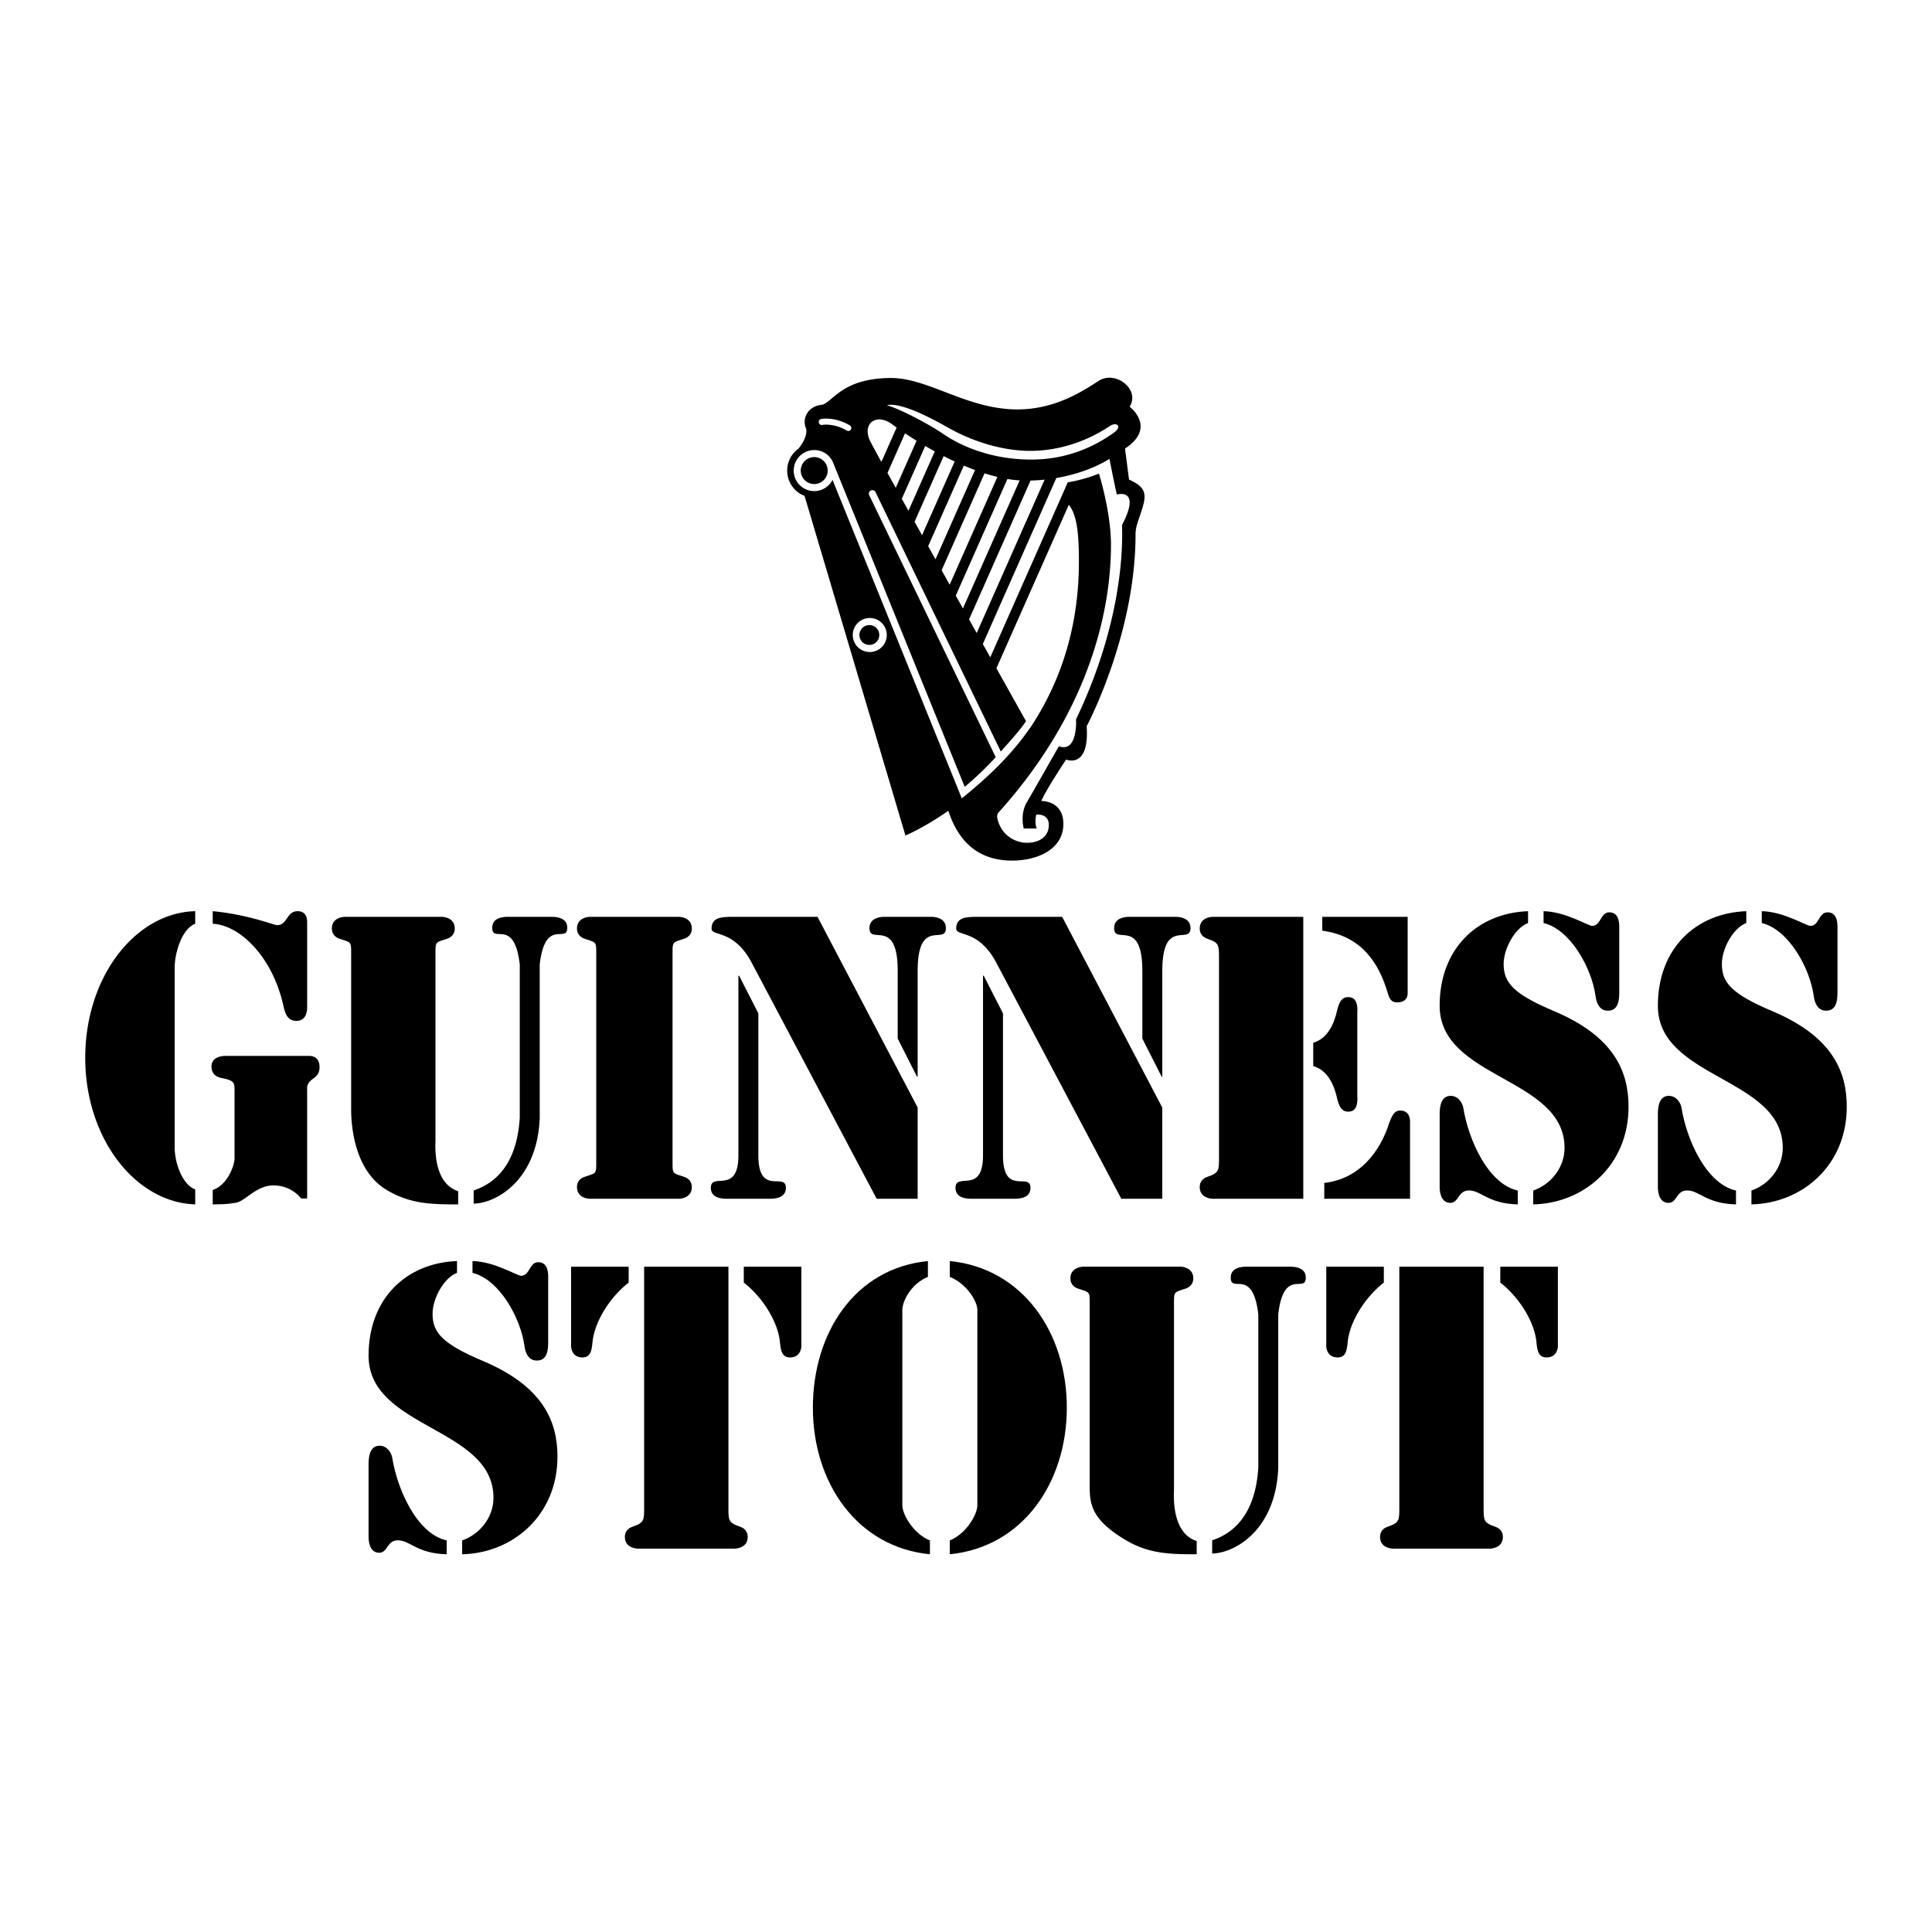
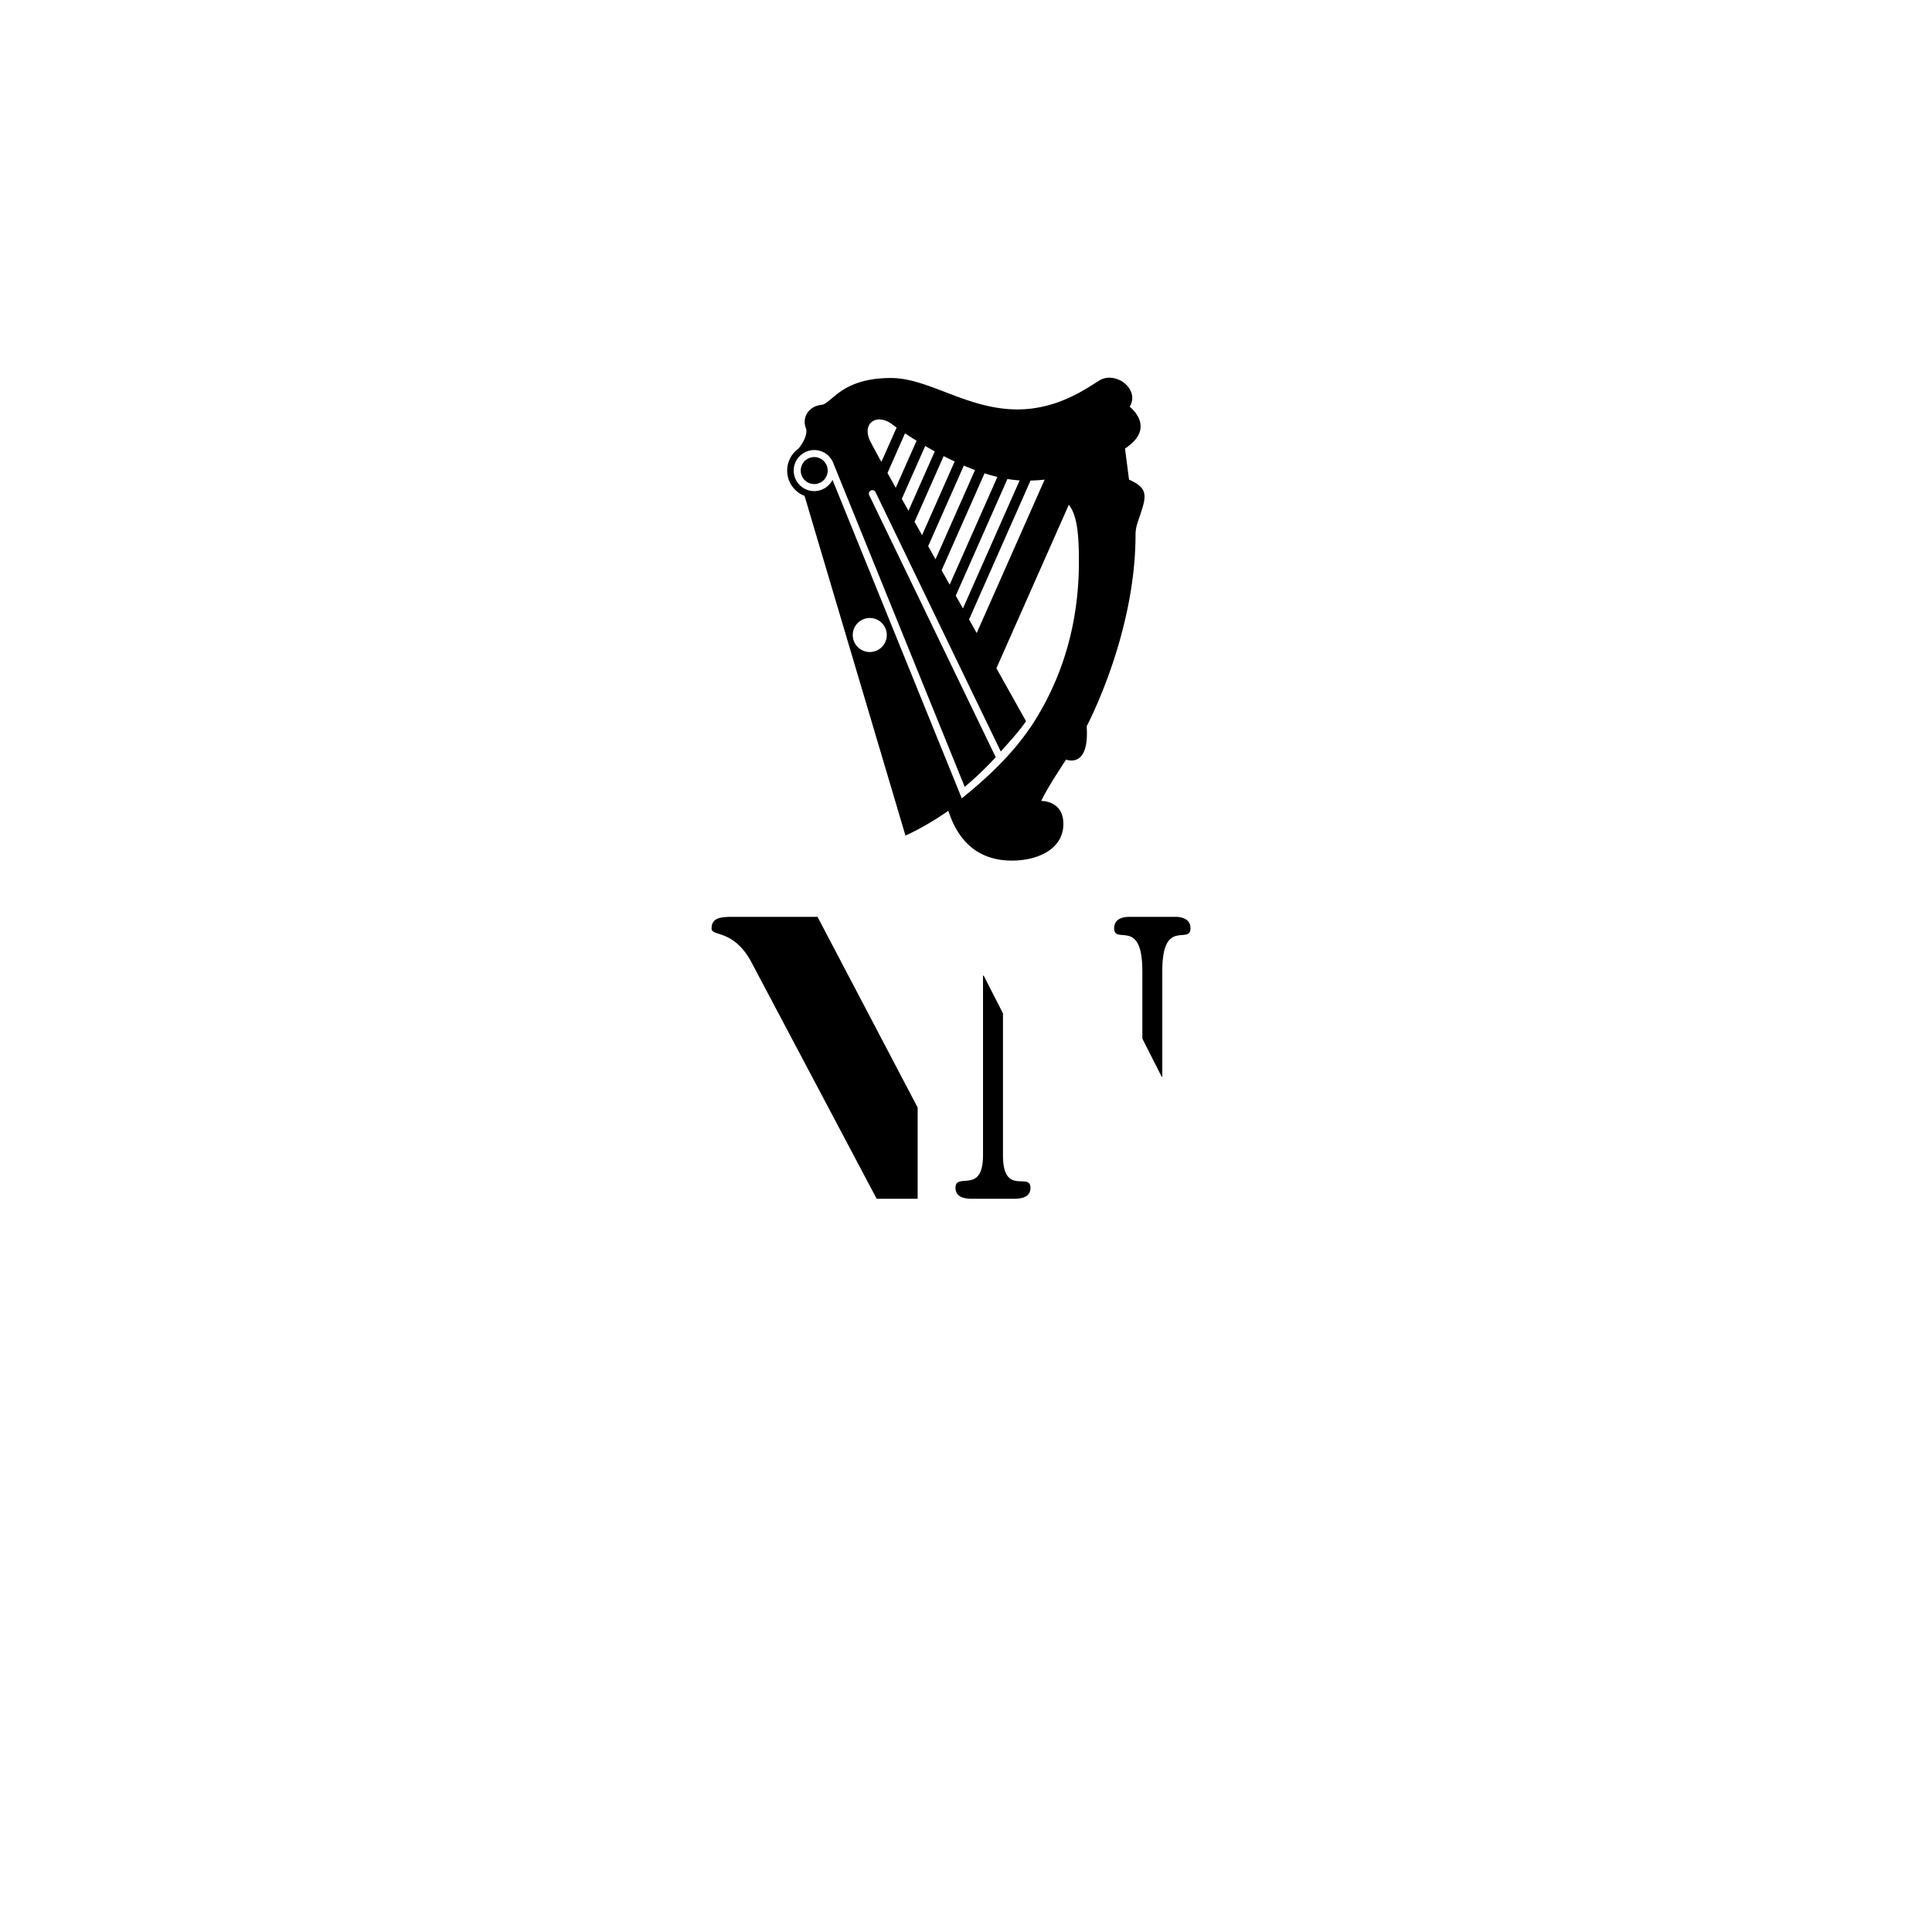
<svg xmlns="http://www.w3.org/2000/svg" width="2500" height="2500" viewBox="0 0 192.756 192.756">
  <g fill-rule="evenodd" clip-rule="evenodd">
-     <path fill="#fff" d="M0 0h192.756v192.756H0V0z" />
+     <path fill="#fff" d="M0 0h192.756v192.756H0z" />
    <path d="M112.643 47.851l-.4-3.101c3.201-2.101.467-4.168.467-4.168 1.066-1.8-1.455-3.626-3.066-2.601-1.469.934-4.268 2.867-8.137 2.867-5 0-8.869-3.134-12.603-3.134-4.845 0-5.81 2.37-6.857 2.667-1.413.108-2.083 1.338-1.619 2.4.188.843-.727 1.936-.727 1.936l.002.015a2.695 2.695 0 0 0-1.166 2.219 2.69 2.69 0 0 0 1.733 2.521L90.337 83.36s1.829-.758 4.281-2.47c1.225 3.801 3.72 4.971 6.347 4.971 2.625 0 5.127-1.175 5.127-3.651 0-2.074-1.668-2.288-2.209-2.302.475-.985 1.281-2.309 2.482-4.124 0 0 2.352.975 2.051-3.326 0 0 4.877-9.123 4.877-19.13 0-.9.35-1.476.75-2.876s0-1.975-1.4-2.601z" />
    <path d="M104.223 47.854L97.445 63.16c-.252-.448-.505-.902-.761-1.36l6.134-13.855c.489-.012.955-.044 1.405-.091zM101.73 47.931l-5.657 12.776-.715-1.279 5.153-11.639c.413.069.819.117 1.219.142zM99.51 47.583l-4.761 10.752c-.269-.48-.536-.961-.803-1.439l4.283-9.672a17.1 17.1 0 0 0 1.281.359zM97.279 46.896l-3.944 8.907-.732-1.314 3.559-8.038a25.7 25.7 0 0 0 1.117.445zM95.248 46.043l-3.255 7.352-.745-1.339 2.901-6.552c.357.184.725.364 1.099.539zM93.263 45.035l-2.625 5.927-.664-1.193 2.335-5.274c.306.178.624.359.954.54zM91.447 43.974l-2.08 4.697-.822-1.486 1.75-3.952c.34.228.727.478 1.152.741zM89.037 42.35c.115.086.256.189.419.306l-1.519 3.429a95.719 95.719 0 0 1-1.101-2.034c-.9-1.801.601-2.902 2.201-1.701z" fill="#fff" />
    <path d="M96.326 79.35l-.368.3L83.06 47.876a2.04 2.04 0 0 1-.378.522 2.047 2.047 0 1 1-1.447-3.495 2.03 2.03 0 0 1 1.933 1.378l13.081 32.221a32.458 32.458 0 0 0 3.095-2.957L86.721 49.404a.35.35 0 0 1 .63-.305L99.85 74.982c.881-1.008 1.781-1.953 2.516-3.028l-2.955-5.281 7.225-16.312c.861 1.075 1.006 3.092 1.006 5.692 0 7.017-2.123 12.472-4.885 16.598l-.006-.009c-1.702 2.49-3.923 4.667-6.425 6.708z" fill="#fff" />
-     <path d="M107.357 71.766s.209 3.368-1.717 2.692c0 0-2.5 4.401-3.201 5.601-.699 1.201-.299 2.601-.299 2.601h1.299s-.25-.442-.053-1.386c.309-.024 1.254-.011 1.254 1.036 0 1.25-1.076 1.775-2.15 1.775-1.25 0-2.65-.775-3.002-2.525-.025-.132.051-.4.051-.4 10.402-11.503 11.303-22.506 11.303-26.807 0-3.301-1.199-7.102-1.199-7.102s-1.443.61-3.111.869L98.8 65.581l-.744-1.329 7.332-16.558c3.357-.575 5.305-1.918 5.305-1.918s.352 1.875.736 3.56c0 0 2.49-.709.516 3.042.151 4.431-.783 11.43-4.588 19.388zM82.046 42.394h-.001c.011-.002 1.117-.21 2.439.565a.3.3 0 0 0 .304-.518c-1.533-.898-2.811-.646-2.864-.635a.3.3 0 0 0 .122.588zM88.503 40.449s1.034-.651 5.935 2.134c3.9 2.217 7.134 2.401 8.335 2.401 1.199 0 4.434-.14 7.949-2.474.719-.477 1.268.067.4.667s-3.748 2.674-8.217 2.674c-4.734 0-7.809-1.868-8.868-2.601-1.299-.9-4.4-2.534-5.534-2.801z" fill="#fff" />
    <path d="M81.235 48.294a1.345 1.345 0 1 0 0-2.69 1.345 1.345 0 0 0 0 2.69z" />
    <path d="M86.736 65.053a1.698 1.698 0 1 0 0-3.395 1.698 1.698 0 0 0 0 3.395z" fill="#fff" />
-     <path d="M86.736 64.345a.99.99 0 1 0 0-1.981.99.99 0 0 0 0 1.981zM17.429 114.523c0 1.354.675 3.619 2.048 4.146v1.492c-5.973-.188-10.973-6.58-10.973-14.627 0-8.084 5-14.476 10.973-14.626v1.253c-1.373.526-2.048 2.996-2.048 4.349v18.013zM21.222 90.909c3.604.338 6.058 1.391 6.436 1.391 1.03 0 .927-1.391 2.026-1.391 1.03 0 .961 1.015.961 1.204v8.385c0 .188 0 1.354-1.064 1.354-.893 0-1.133-.715-1.305-1.504-1.064-4.813-4.273-8.035-7.054-8.185v-1.254zM23.336 120.02c-.667.139-1.432.127-2.114.143v-1.443c1.51-.488 2.179-2.504 2.179-3.143v-6.77c0-.826-.035-1.014-1.408-1.277-.549-.15-.892-.488-.892-1.129 0-1.016 1.202-1.053 1.373-1.053h8.205c.172 0 1.201-.113 1.201 1.129 0 .639-.309.902-.618 1.127-.721.49-.618.941-.618 1.129V119.571h-.607s-.9-1.301-2.751-1.301c-1.849 0-2.887 1.75-3.95 1.75zM51.856 96.214c-.549-4.7-2.746-2.033-2.746-3.65 0-1.166 1.408-1.091 1.785-1.091h3.914c.377 0 1.785-.075 1.785 1.091 0 1.617-2.197-1.05-2.746 3.65v15.376c-.274 6.203-4.36 8.461-6.591 8.498v-1.318c3.158-1.053 4.394-3.908 4.6-7.256v-15.3h-.001zM45.711 120.162c-2.712 0-4.806-.037-7.175-1.465-3.09-1.881-3.501-6.135-3.501-8.014V95.285c0-1.392.034-1.217-1.167-1.631-.446-.15-.755-.488-.755-1.015 0-1.091 1.133-1.166 1.27-1.166h9.715c.137 0 1.271.075 1.271 1.166 0 .526-.309.865-.755 1.015-1.202.414-1.167.239-1.167 1.631v18.487c0 .375-.309 4.246 2.266 5.072v1.318h-.002zM125.541 131.121c-.551-4.701-2.748-2.033-2.748-3.65 0-1.166 1.408-1.092 1.787-1.092h3.912c.379 0 1.785-.074 1.785 1.092 0 1.617-2.197-1.051-2.746 3.65v15.375c-.275 6.205-4.359 8.461-6.592 8.498v-1.318c3.158-1.053 4.395-3.908 4.602-7.254v-15.301zM119.395 155.07c-2.711 0-4.805-.039-7.174-1.467-3.09-1.881-3.502-3.309-3.502-5.189v-18.223c0-1.393.035-1.217-1.166-1.631-.447-.15-.756-.488-.756-1.016 0-1.09 1.133-1.166 1.27-1.166h9.715c.139 0 1.271.076 1.271 1.166 0 .527-.311.865-.756 1.016-1.201.414-1.168.238-1.168 1.631v18.486c0 .375-.309 4.246 2.266 5.074v1.319zM67.1 115.787c0 1.393-.035 1.217 1.167 1.631.446.15.755.488.755 1.016 0 1.09-1.133 1.166-1.271 1.166h-8.915c-.137 0-1.27-.076-1.27-1.166 0-.527.309-.865.755-1.016 1.202-.414 1.167-.238 1.167-1.631V95.285c0-1.392.035-1.217-1.167-1.631-.446-.15-.755-.488-.755-1.015 0-1.091 1.133-1.166 1.27-1.166h8.915c.138 0 1.271.075 1.271 1.166 0 .526-.309.865-.755 1.015-1.202.414-1.167.239-1.167 1.631v20.502zM73.67 97.342h.069l1.922 3.76v14.166c0 4.135 2.746 1.625 2.746 3.24 0 1.166-1.408 1.092-1.785 1.092h-3.914c-.377 0-1.785.074-1.785-1.092 0-1.615 2.747.729 2.747-3.24V97.342zM89.564 96.863c0-5.376-2.815-2.532-2.815-4.262 0-1.053 1.133-1.128 1.476-1.128h4.669c.343 0 1.476.075 1.476 1.128 0 1.729-2.815-1.115-2.815 4.262v10.553h-.068l-1.923-3.797v-6.756z" />
    <path d="M91.555 110.5v9.1h-4.09L74.901 95.873c-1.802-3.21-3.908-2.406-3.908-3.233 0-1.128 1.029-1.128 1.75-1.166h8.822l9.99 19.026zM98.076 97.342h.068l1.922 3.76v14.166c0 4.135 2.746 1.625 2.746 3.24 0 1.166-1.406 1.092-1.783 1.092h-3.914c-.378 0-1.786.074-1.786-1.092 0-1.615 2.747.729 2.747-3.24V97.342zM113.971 96.863c0-5.376-2.814-2.532-2.814-4.262 0-1.053 1.133-1.128 1.475-1.128h4.67c.344 0 1.475.075 1.475 1.128 0 1.729-2.814-1.115-2.814 4.262v10.553h-.068l-1.922-3.797v-6.756h-.002z" />
-     <path d="M115.961 110.5v9.1h-4.09L99.307 95.873c-1.801-3.21-3.908-2.406-3.908-3.233 0-1.128 1.029-1.128 1.75-1.166h8.824l9.988 19.026zM120.967 91.473h9.062V119.6h-9.062c-.137 0-1.271-.076-1.271-1.166 0-.527.311-.865.756-1.016 1.201-.414 1.168-.639 1.168-2.031V95.685c0-1.392.033-1.617-1.168-2.031-.445-.15-.756-.488-.756-1.015-.001-1.091 1.134-1.166 1.271-1.166zM131.924 91.473h8.518v7.632c0 .189-.033.902-1.062.902-.584 0-.756-.375-.928-.939-.893-3.045-2.643-5.688-6.527-6.214v-1.381h-.001zM131.023 104.031c1.441-.412 2.094-1.879 2.404-3.309.17-.639.377-1.24 1.098-1.24 1.064 0 .893 1.354.893 1.654v8.121c0 .301.172 1.654-.893 1.654-.721 0-.928-.602-1.098-1.24-.311-1.43-.963-2.895-2.404-3.309v-2.331zM132.125 118.018c3.441-.375 5.57-3.043 6.498-6.051.24-.564.445-1.166 1.064-1.166 1.098 0 .994 1.127.994 1.277v7.521h-8.557v-1.581h.001zM152.457 92.09c-1.305.489-2.438 2.542-2.438 4.084 0 1.842.926 2.971 5.012 4.699 6.076 2.557 7.449 6.092 7.449 9.551 0 5.828-4.428 9.627-9.51 9.738v-1.381c1.648-.562 3.125-2.189 3.125-4.258 0-7.057-12.461-6.857-12.461-14.176 0-5.716 3.775-9.25 8.822-9.438v1.181h.001zM161.553 99.031c0 .865-.137 1.805-1.131 1.805-.824 0-1.133-.715-1.236-1.467-.379-2.782-2.506-6.64-5.184-7.279v-1.181c2.162.038 4.463 1.467 4.84 1.467.893 0 .824-1.354 1.717-1.354 1.064 0 .994 1.278.994 1.58v6.429zM143.635 111.176c0-.789.137-1.842 1.098-1.842.688 0 1.168.602 1.27 1.24.482 3.008 2.404 7.531 5.424 8.207v1.381c-2.986-.074-3.639-1.391-4.873-1.391-1.1 0-.996 1.24-1.854 1.24-1.064 0-1.064-1.391-1.064-1.578v-7.257h-.001zM174.229 92.09c-1.305.489-2.438 2.542-2.438 4.084 0 1.842.926 2.971 5.012 4.699 6.076 2.557 7.449 6.092 7.449 9.551 0 5.828-4.428 9.627-9.51 9.738v-1.381c1.648-.562 3.125-2.189 3.125-4.258 0-7.057-12.461-6.857-12.461-14.176 0-5.716 3.775-9.25 8.822-9.438v1.181h.001zM183.326 99.031c0 .865-.139 1.805-1.133 1.805-.824 0-1.135-.715-1.236-1.467-.379-2.782-2.506-6.64-5.184-7.279v-1.181c2.162.038 4.463 1.467 4.84 1.467.893 0 .824-1.354 1.717-1.354 1.064 0 .996 1.278.996 1.58v6.429zM165.406 111.176c0-.789.137-1.842 1.098-1.842.688 0 1.168.602 1.27 1.24.48 3.008 2.404 7.531 5.426 8.207v1.381c-2.988-.074-3.641-1.391-4.875-1.391-1.1 0-.996 1.24-1.854 1.24-1.064 0-1.064-1.391-1.064-1.578v-7.257h-.001zM45.595 126.996c-1.305.488-2.438 2.543-2.438 4.084 0 1.842.927 2.971 5.012 4.699 6.076 2.559 7.449 6.092 7.449 9.551 0 5.828-4.428 9.627-9.509 9.74v-1.381c1.648-.564 3.124-2.191 3.124-4.26 0-7.057-12.461-6.855-12.461-14.176 0-5.715 3.776-9.25 8.823-9.438v1.181zM54.692 133.938c0 .865-.137 1.805-1.133 1.805-.824 0-1.133-.715-1.236-1.467-.377-2.781-2.506-6.639-5.183-7.279v-1.18c2.163.037 4.463 1.467 4.84 1.467.892 0 .824-1.354 1.716-1.354 1.064 0 .996 1.277.996 1.578v6.43zM36.772 146.082c0-.789.137-1.842 1.099-1.842.687 0 1.167.602 1.27 1.24.48 3.008 2.403 7.531 5.424 8.209v1.381c-2.986-.076-3.639-1.393-4.875-1.393-1.098 0-.996 1.242-1.854 1.242-1.064 0-1.064-1.393-1.064-1.58v-7.257zM64.266 126.379h8.41v23.916c0 1.391-.034 1.617 1.167 2.029.446.15.755.488.755 1.016 0 1.09-1.133 1.166-1.27 1.166h-9.715c-.138 0-1.271-.076-1.271-1.166 0-.527.31-.865.755-1.016 1.202-.412 1.167-.639 1.167-2.029v-23.916h.002zM56.978 126.379h5.744v1.582c-1.785 1.391-3.266 3.672-3.575 5.666-.103.826-.075 1.805-1.036 1.805-1.03 0-1.133-.941-1.133-1.092v-7.961zM79.952 134.34c0 .15-.103 1.092-1.133 1.092-.961 0-.933-.979-1.036-1.805-.309-1.994-1.79-4.275-3.575-5.666v-1.582h5.744v7.961zM139.611 126.379h8.41v23.916c0 1.391-.035 1.617 1.166 2.029.447.15.756.488.756 1.016 0 1.09-1.133 1.166-1.27 1.166h-9.715c-.139 0-1.271-.076-1.271-1.166 0-.527.309-.865.756-1.016 1.201-.412 1.168-.639 1.168-2.029v-23.916zM132.322 126.379h5.744v1.582c-1.785 1.391-3.268 3.672-3.576 5.666-.104.826-.074 1.805-1.035 1.805-1.029 0-1.133-.941-1.133-1.092v-7.961zM155.43 134.34c0 .15-.104 1.092-1.133 1.092-.961 0-.934-.979-1.037-1.805-.309-1.994-1.789-4.275-3.574-5.666v-1.582h5.744v7.961zM92.578 127.396c-1.613.639-2.551 2.367-2.551 3.307v19.479c0 .939 1.138 2.867 2.751 3.508v1.381c-7.278-.715-11.677-7.145-11.677-14.627s4.199-13.912 11.477-14.627v1.579zM94.76 153.689c1.613-.641 2.751-2.568 2.751-3.508v-19.479c0-.939-1.138-2.668-2.751-3.307v-1.58c7.277.715 11.677 7.145 11.677 14.627s-4.4 13.912-11.677 14.627v-1.38z" />
  </g>
</svg>